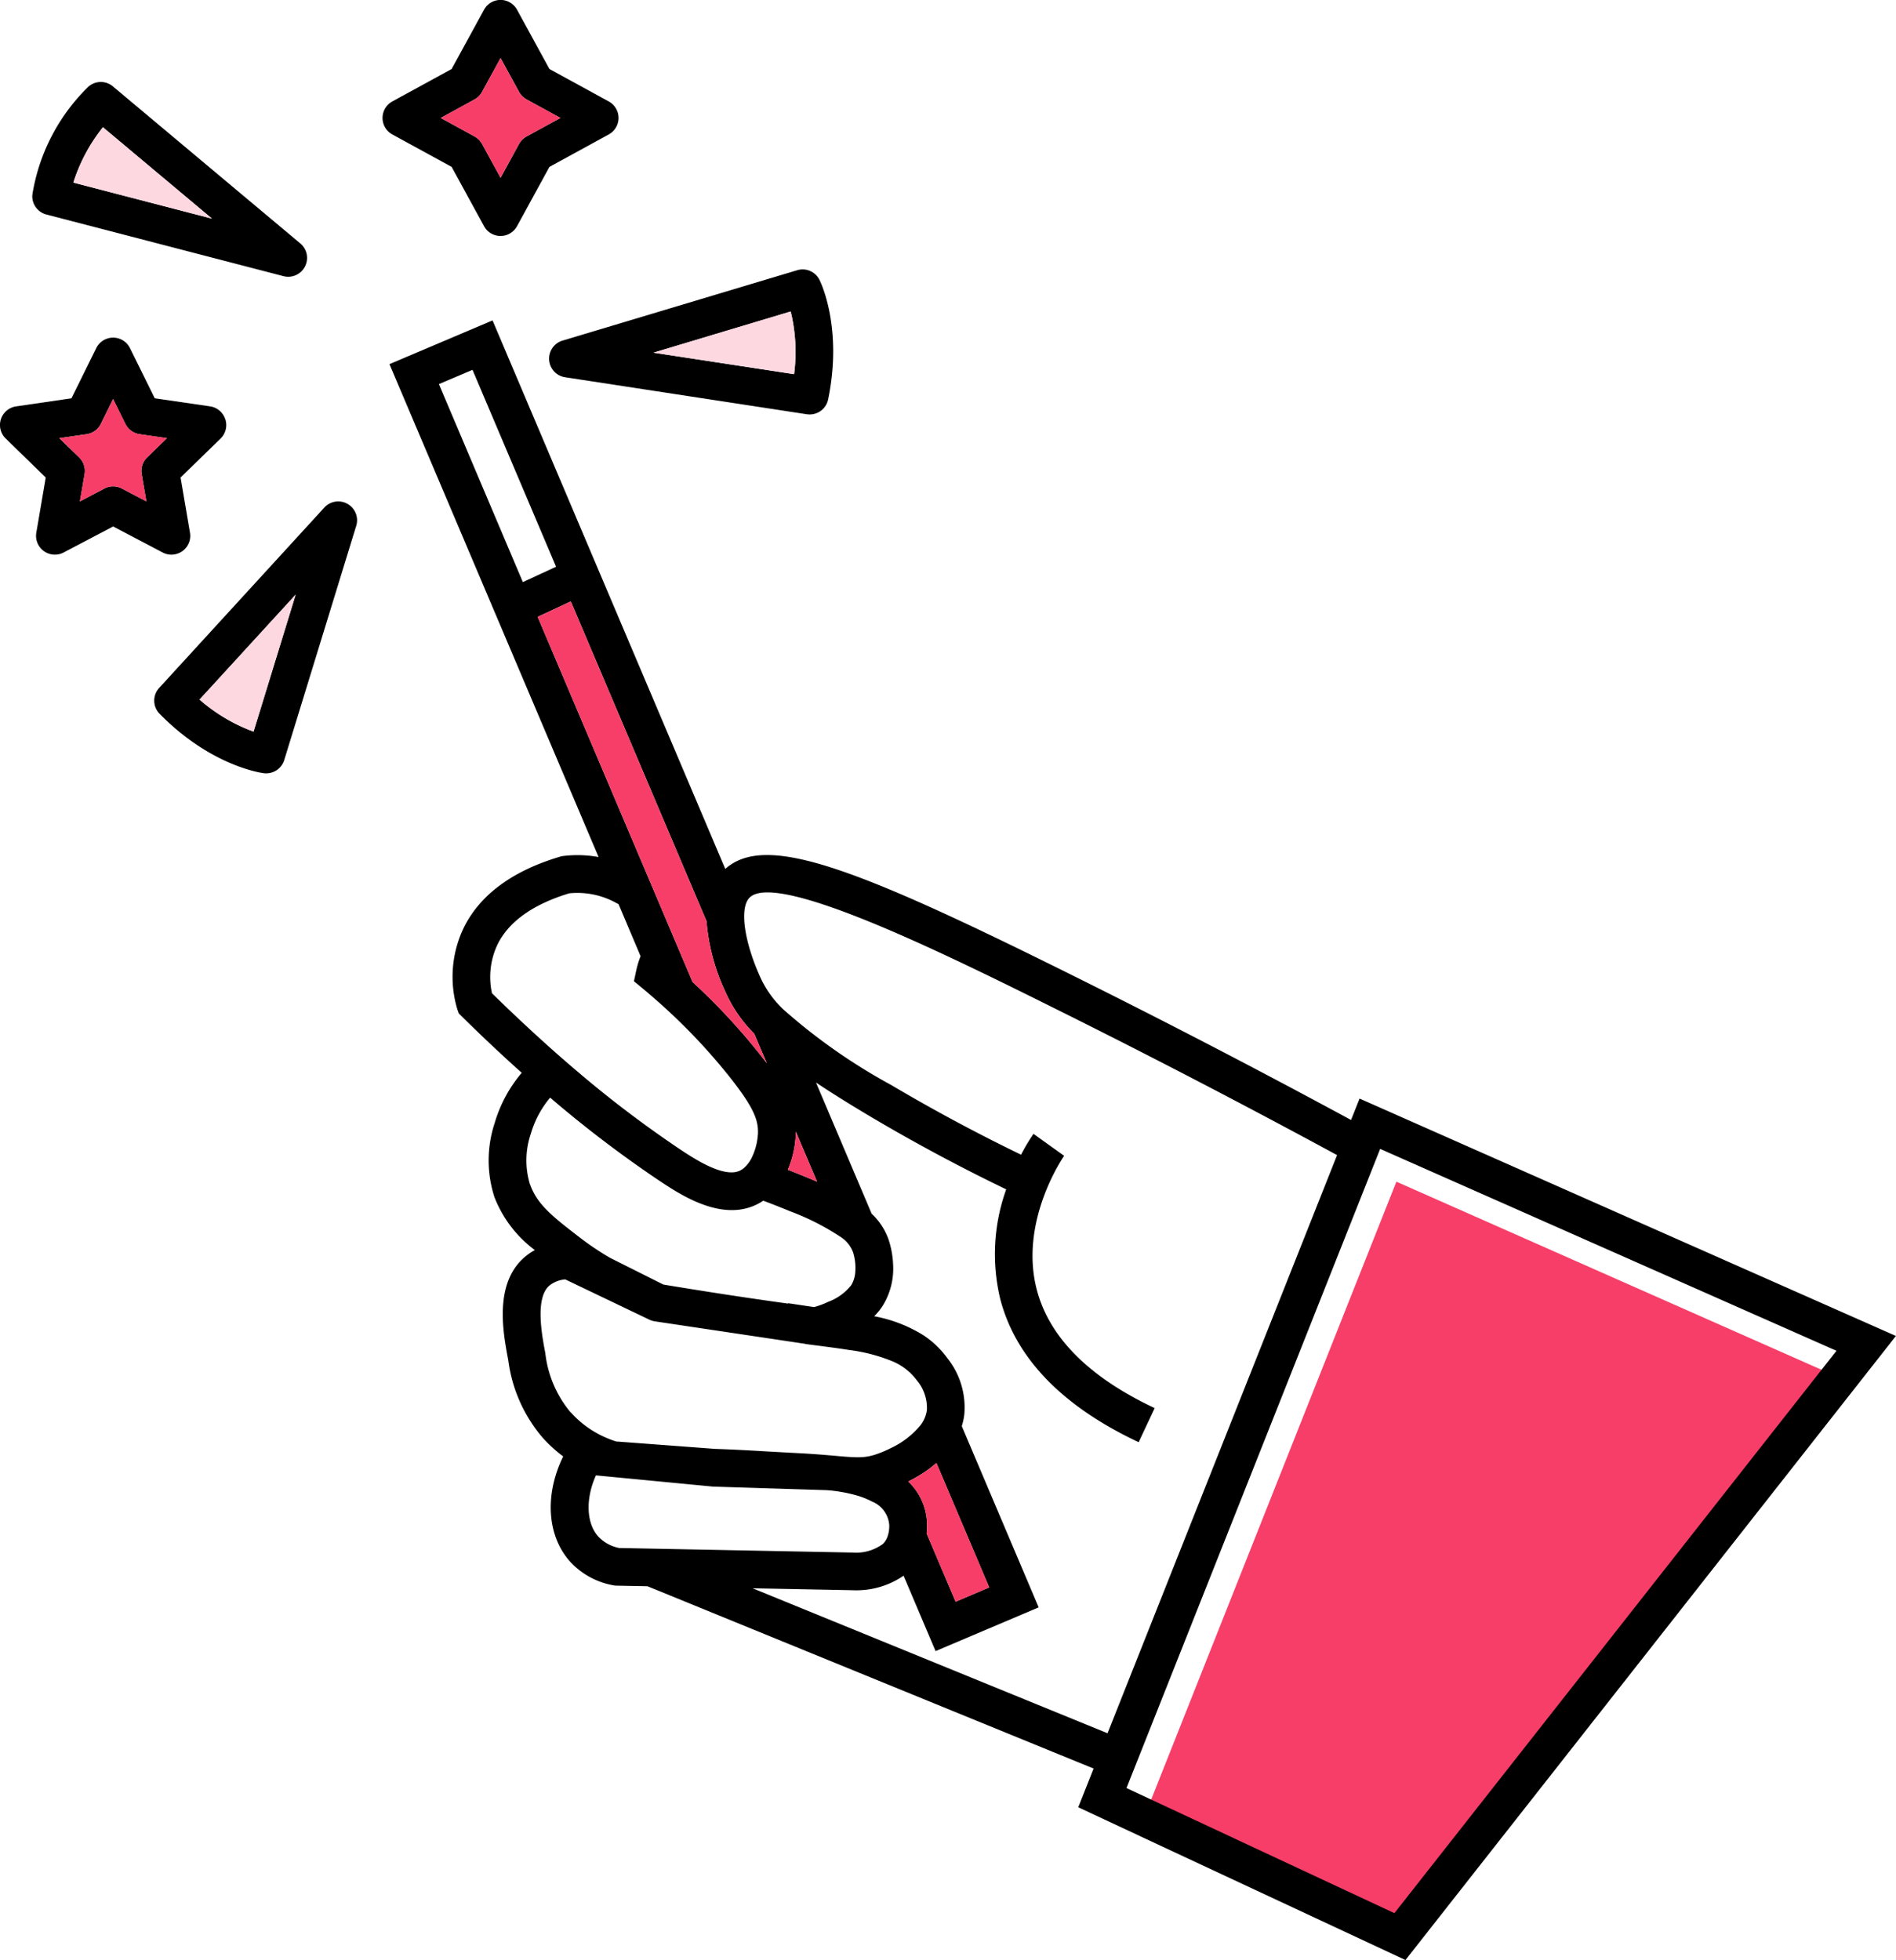
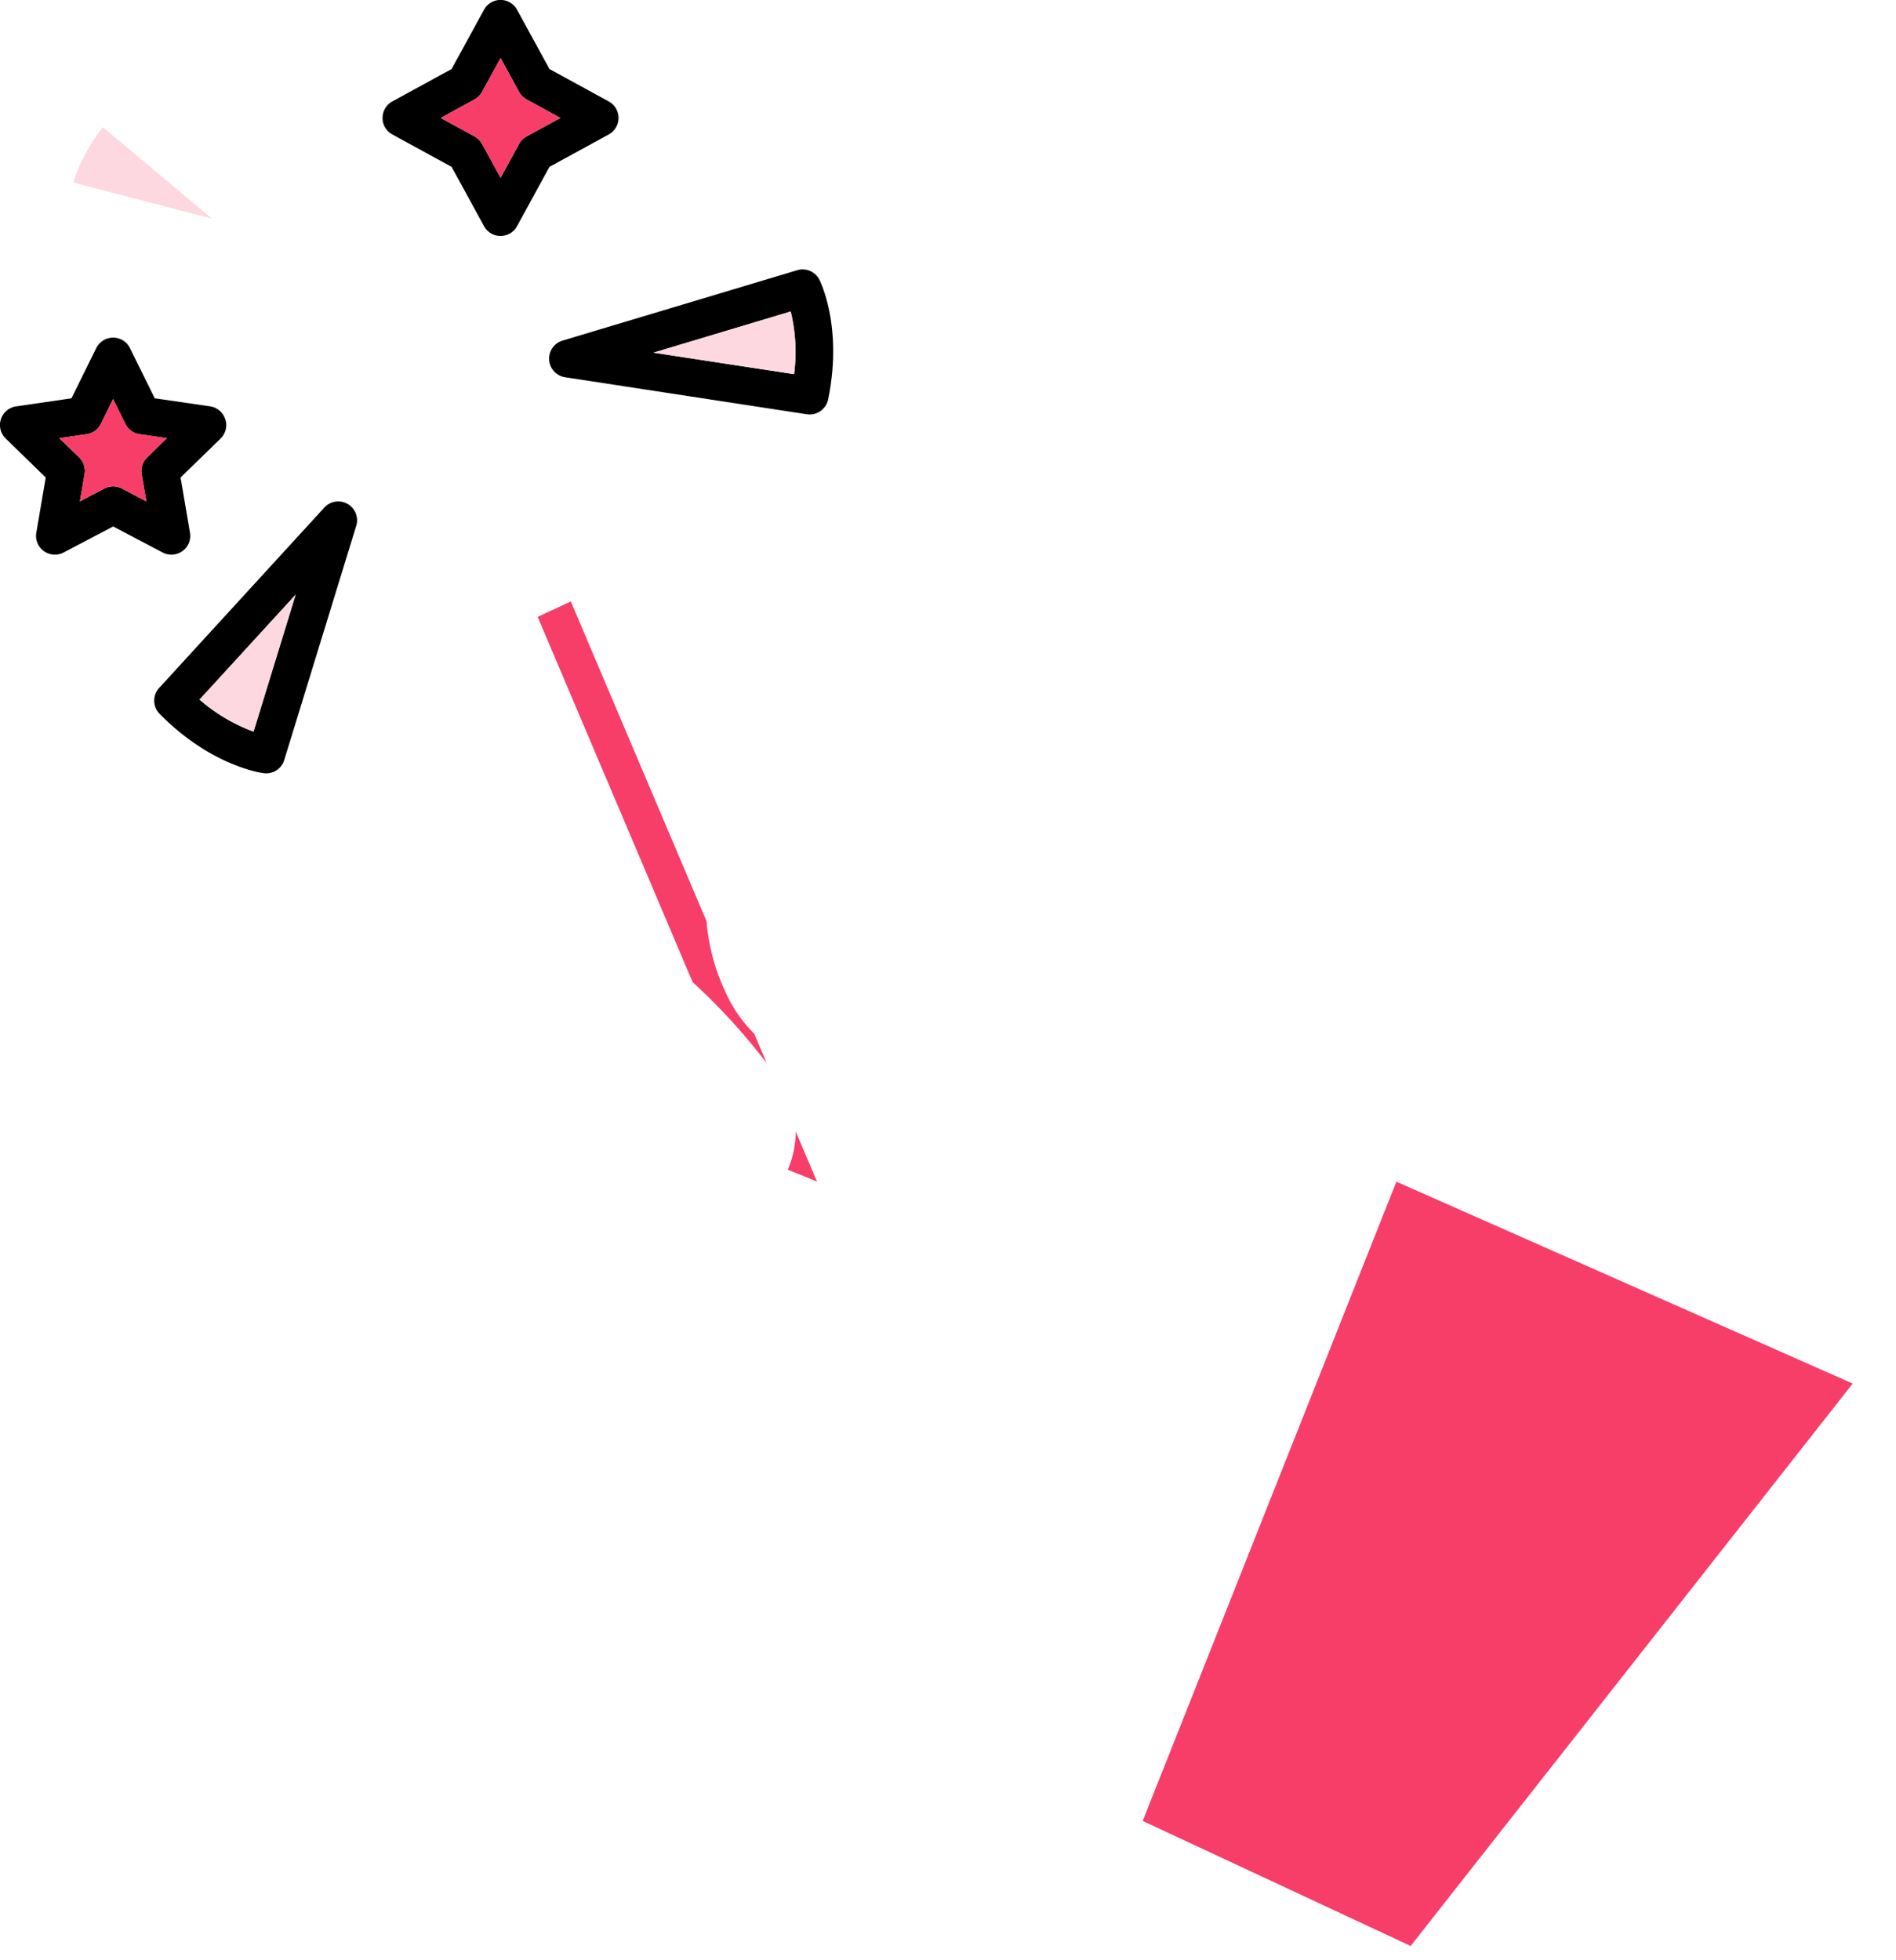
<svg xmlns="http://www.w3.org/2000/svg" width="141.107" height="145.849" viewBox="0 0 141.107 145.849">
  <g id="Illo-Magic" transform="translate(-0.004)">
    <g id="Group_7426" data-name="Group 7426" transform="translate(0.004 0)">
      <path id="Path_22169" data-name="Path 22169" d="M356.04,328.513l-32.9,41.85-19.94-9.307,18.608-46.882.272-.684Z" transform="translate(-218.155 -225.558)" fill="#f63e68" />
      <g id="Group_7421" data-name="Group 7421" transform="translate(40.869 20.049)">
        <path id="Path_22170" data-name="Path 22170" d="M165.823,72.246a1.4,1.4,0,0,0-1.655-.71l-17.461,5.237A1.4,1.4,0,0,0,146.9,79.5l17.985,2.754a1.855,1.855,0,0,0,.213.014,1.4,1.4,0,0,0,1.374-1.119C167.576,75.8,165.9,72.389,165.823,72.246Zm-1.885,7.026-10.462-1.6,10.21-3.063A12.773,12.773,0,0,1,163.938,79.273Z" transform="translate(-145.708 -71.477)" />
        <path id="Path_22171" data-name="Path 22171" d="M183.862,87.3,173.4,85.7l10.21-3.063A12.773,12.773,0,0,1,183.862,87.3Z" transform="translate(-165.633 -79.509)" fill="#fdd8e1" />
      </g>
      <g id="Group_7422" data-name="Group 7422" transform="translate(11.48 37.312)">
        <path id="Path_22172" data-name="Path 22172" d="M55.322,133.21a1.4,1.4,0,0,0-1.731.269L41.3,146.9a1.4,1.4,0,0,0,.034,1.93c3.834,3.9,7.6,4.4,7.764,4.418q.084.008.168.008a1.4,1.4,0,0,0,1.341-.99l5.357-17.424A1.4,1.4,0,0,0,55.322,133.21Zm-7,16.942a12.788,12.788,0,0,1-4.017-2.384l7.15-7.806Z" transform="translate(-40.933 -133.023)" />
        <path id="Path_22173" data-name="Path 22173" d="M60.11,157.76l-3.133,10.19a12.788,12.788,0,0,1-4.017-2.384Z" transform="translate(-49.586 -150.821)" fill="#fdd8e1" />
      </g>
      <g id="Group_7423" data-name="Group 7423" transform="translate(2.402 6.102)">
-         <path id="Path_22174" data-name="Path 22174" d="M28.513,33.766,14.567,22.08a1.4,1.4,0,0,0-1.927.121A14.393,14.393,0,0,0,8.57,30.15a1.406,1.406,0,0,0,1.046,1.464L27.259,36.2a1.4,1.4,0,0,0,1.6-.715A1.4,1.4,0,0,0,28.513,33.766ZM11.625,29.238a12.745,12.745,0,0,1,2.2-4.118l8.112,6.8Z" transform="translate(-8.566 -21.753)" />
        <path id="Path_22175" data-name="Path 22175" d="M29.787,40.559,19.47,37.878a12.745,12.745,0,0,1,2.2-4.118Z" transform="translate(-16.411 -30.392)" fill="#fdd8e1" />
      </g>
      <g id="Group_7424" data-name="Group 7424" transform="translate(28.475)">
        <path id="Path_22176" data-name="Path 22176" d="M118.344,7.545l-4.407-2.409L111.528.729a1.4,1.4,0,0,0-2.463,0l-2.409,4.407-4.407,2.409a1.4,1.4,0,0,0,0,2.463l4.407,2.409,2.409,4.407a1.4,1.4,0,0,0,2.463,0l2.409-4.407,4.407-2.409a1.4,1.4,0,0,0,0-2.463Zm-6.112,2.609a1.406,1.406,0,0,0-.558.558L110.3,13.228l-1.377-2.516a1.406,1.406,0,0,0-.558-.558l-2.516-1.377L108.361,7.4a1.406,1.406,0,0,0,.558-.558L110.3,4.325l1.377,2.516a1.406,1.406,0,0,0,.558.558l2.516,1.377Z" transform="translate(-101.52 0)" />
        <path id="Path_22177" data-name="Path 22177" d="M125.843,19.871l-2.516,1.377a1.406,1.406,0,0,0-.558.558l-1.377,2.516-1.377-2.516a1.406,1.406,0,0,0-.558-.558l-2.516-1.377,2.516-1.377a1.406,1.406,0,0,0,.558-.558l1.377-2.516,1.377,2.516a1.406,1.406,0,0,0,.558.558Z" transform="translate(-112.615 -11.095)" fill="#f63e68" />
      </g>
      <g id="Group_7425" data-name="Group 7425" transform="translate(0 25.127)">
        <path id="Path_22178" data-name="Path 22178" d="M16.768,95.647a1.4,1.4,0,0,0-1.13-.956l-4.118-.6L9.68,90.363a1.4,1.4,0,0,0-2.516,0L5.321,94.093l-4.115.6a1.4,1.4,0,0,0-.777,2.393l2.979,2.9-.7,4.1a1.4,1.4,0,0,0,2.034,1.478l3.683-1.935,3.683,1.935a1.384,1.384,0,0,0,.654.163,1.419,1.419,0,0,0,.825-.269,1.4,1.4,0,0,0,.555-1.372l-.7-4.1,2.979-2.9a1.4,1.4,0,0,0,.353-1.436Zm-5.82,2.847a1.4,1.4,0,0,0-.4,1.24l.348,2.028-1.82-.956a1.384,1.384,0,0,0-.654-.163,1.365,1.365,0,0,0-.651.163l-1.82.956L6.3,99.734a1.4,1.4,0,0,0-.4-1.24L4.421,97.058l2.034-.295a1.406,1.406,0,0,0,1.057-.769l.909-1.843.912,1.843a1.4,1.4,0,0,0,1.055.769l2.034.295Z" transform="translate(-0.004 -89.58)" />
        <path id="Path_22179" data-name="Path 22179" d="M22.277,110.222a1.4,1.4,0,0,0-.4,1.24l.348,2.028-1.82-.956a1.384,1.384,0,0,0-.654-.163,1.365,1.365,0,0,0-.651.163l-1.82.956.348-2.028a1.4,1.4,0,0,0-.4-1.24l-1.473-1.436,2.034-.295a1.406,1.406,0,0,0,1.057-.769l.909-1.843.912,1.843a1.4,1.4,0,0,0,1.055.769l2.034.295Z" transform="translate(-11.333 -101.308)" fill="#f63e68" />
      </g>
-       <path id="Path_22180" data-name="Path 22180" d="M175.539,142.905l-.634,1.593c-6.917-3.745-13.938-7.388-20.894-10.841-16.142-8.025-22.678-10.516-25.679-7.84L111.012,85l-7.672,3.254,15.565,36.68a8.7,8.7,0,0,0-2.653-.076l-.112.017-.109.031c-3.487,1.038-5.879,2.78-7.108,5.178a8.416,8.416,0,0,0-.533,6.174l.107.309.233.23q2.243,2.213,4.454,4.191a10.254,10.254,0,0,0-2.02,3.756,8.87,8.87,0,0,0-.011,5.495,8.962,8.962,0,0,0,3.007,3.941,4.334,4.334,0,0,0-.589.384c-2.5,1.935-1.784,5.719-1.4,7.75l.014.079a11.036,11.036,0,0,0,2.541,5.73,10.344,10.344,0,0,0,1.543,1.411c-1.4,2.858-1.212,5.938.555,7.874a5.764,5.764,0,0,0,3.142,1.711,1.323,1.323,0,0,0,.258.031l2.32.045h0l33.2,13.565-1.142,2.883,24.353,11.366,36.5-46.439ZM107.02,89.74l2.5-1.063,6.219,14.653-2.471,1.144Zm7.349,17.318,2.468-1.147,10.1,23.792a15.2,15.2,0,0,0,1.4,5.248,10.244,10.244,0,0,0,2.154,3.13l.934,2.2c-.2-.269-.424-.55-.654-.839a46.444,46.444,0,0,0-4.869-5.206l-.827-1.944-2.53-5.969Zm-3.4,28.007a5.646,5.646,0,0,1,.449-3.7c.856-1.666,2.639-2.923,5.3-3.733a5.98,5.98,0,0,1,3.47.7,1.508,1.508,0,0,0,.2.1h0l1.588,3.753.053.123a6.938,6.938,0,0,0-.317,1.035l-.177.83.654.541c.466.387.92.783,1.36,1.175.079.07.154.137.23.208a44.327,44.327,0,0,1,4.8,5.1c.222.278.421.533.6.774,1.341,1.787,1.6,2.628,1.588,3.458a1.932,1.932,0,0,1-.017.25,4.553,4.553,0,0,1-.4,1.523,2.547,2.547,0,0,1-.6.844,1.56,1.56,0,0,1-.339.227c-.031.014-.062.028-.093.039a1.4,1.4,0,0,1-.468.084c-1.248.042-3.038-1.15-3.963-1.767a83.76,83.76,0,0,1-7.52-5.705h0q-1.039-.879-2.092-1.82Q113.146,137.2,110.967,135.066ZM113.8,149.3a6.134,6.134,0,0,1,.062-3.781,7.417,7.417,0,0,1,1.436-2.684,87.329,87.329,0,0,0,8.047,6.129c1.259.841,3.36,2.241,5.472,2.241a4.293,4.293,0,0,0,1.172-.157,4,4,0,0,0,1.17-.544c.74.278,1.4.539,1.977.78a18.5,18.5,0,0,1,3.77,1.91,2.321,2.321,0,0,1,.94,1.158,3.88,3.88,0,0,1,.163,1.445,2.134,2.134,0,0,1-.306,1h0a3.926,3.926,0,0,1-1.7,1.229l-.222.1a5.879,5.879,0,0,1-.841.295l-1.938-.289.011.031c-3.021-.418-6.134-.895-9.29-1.419h0l-3.977-1.994a20.836,20.836,0,0,1-2.233-1.5c-1.977-1.523-3.172-2.44-3.705-3.947Zm19.189-1.1a7.42,7.42,0,0,0,.592-2.71c0-.042,0-.087,0-.129l1.582,3.728C134.514,148.81,133.793,148.515,132.986,148.2Zm-16.168,18.055a8.322,8.322,0,0,1-1.879-4.384l-.014-.079c-.252-1.341-.777-4.129.365-5.012a2.246,2.246,0,0,1,1.125-.421l6.2,2.968.065.031a1.393,1.393,0,0,0,.376.118l.149.025h.006l11.066,1.655.006.011.53.07.415.053c.827.109,1.59.208,2.292.32a12.663,12.663,0,0,1,3.329.878,4.367,4.367,0,0,1,1.739,1.386,3.177,3.177,0,0,1,.746,2.21,2.374,2.374,0,0,1-.48,1.133,6.358,6.358,0,0,1-2.23,1.711,7.95,7.95,0,0,1-1.178.485,4,4,0,0,1-1.108.182h0c-.149.006-.306,0-.477-.006-.367-.014-.8-.05-1.346-.1-.715-.062-1.607-.14-2.766-.2-.707-.036-1.416-.076-2.123-.115-1.327-.079-2.7-.157-4.039-.2h-.014l-7.371-.553c-.18-.059-.373-.126-.575-.21a7.479,7.479,0,0,1-2.8-1.961Zm25.127,5.147a11.063,11.063,0,0,0,1.043-.592,8.6,8.6,0,0,0,1.055-.788l3.93,9.259-2.5,1.063-2.157-5.074v-.006a5.328,5.328,0,0,0,.028-.712,4.466,4.466,0,0,0-1.394-3.15Zm-21.531,4.942a2.917,2.917,0,0,1-1.52-.83c-.917-1-.971-2.836-.191-4.569l.272.025h0l8.384.805h.028a.221.221,0,0,0,.062.006l8.429.264a11.034,11.034,0,0,1,2.1.356h0a6.063,6.063,0,0,1,1.276.491,2.053,2.053,0,0,1,1.276,1.719,2.33,2.33,0,0,1-.146.942,1.366,1.366,0,0,1-.325.494,3.356,3.356,0,0,1-2.236.64h-.073l-17.34-.339Zm9.924,3,7.327.143c.067,0,.182.008.328.008a6.192,6.192,0,0,0,3.607-1.085l2.381,5.61,7.672-3.254-5.722-13.486a4.467,4.467,0,0,0,.188-.875,5.878,5.878,0,0,0-1.265-4.188,6.875,6.875,0,0,0-1.8-1.714,10.583,10.583,0,0,0-3.641-1.4,4.548,4.548,0,0,0,.645-.8,5.244,5.244,0,0,0,.76-3.077,6.7,6.7,0,0,0-.328-1.806,4.8,4.8,0,0,0-1.265-1.944l-4.143-9.764c1.167.78,2.541,1.638,4.165,2.6,3.212,1.9,6.569,3.7,9.991,5.349a14.241,14.241,0,0,0-.443,8.162c1.144,4.393,4.609,7.977,10.3,10.653l1.192-2.538c-4.889-2.3-7.84-5.259-8.771-8.8-1.332-5.071,1.927-9.82,2.034-9.972h0l-.614-.44-.527-.376-1.139-.819a13.726,13.726,0,0,0-.926,1.551c-3.31-1.6-6.558-3.346-9.666-5.186a43.185,43.185,0,0,1-8-5.6h0a7.625,7.625,0,0,1-1.778-2.5c-1.181-2.651-1.5-5.043-.788-5.817,1.952-2.112,14.908,4.328,22.65,8.174,7.026,3.492,14.12,7.175,21.1,10.959l-17.082,43.022-26.445-10.8Zm47.791,24.176-19.94-9.307L176.8,147.334l.272-.684,33.96,15.023Z" transform="translate(-74.355 -61.158)" />
-       <path id="Path_22181" data-name="Path 22181" d="M247,397.379l-2.5,1.063-2.157-5.074v-.006a5.33,5.33,0,0,0,.028-.712,4.466,4.466,0,0,0-1.394-3.15,11.066,11.066,0,0,0,1.043-.592,8.6,8.6,0,0,0,1.055-.788l3.93,9.259Z" transform="translate(-173.38 -279.254)" fill="#f63e68" />
      <path id="Path_22182" data-name="Path 22182" d="M178.545,395.083a2.329,2.329,0,0,1-.146.942,1.366,1.366,0,0,1-.325.494,3.356,3.356,0,0,1-2.236.64h-.073l-17.34-.339a2.916,2.916,0,0,1-1.52-.83c-.917-1-.971-2.836-.191-4.569l.272.025h0l8.384.805h.028a.22.22,0,0,0,.062.006l8.429.264a11.036,11.036,0,0,1,2.1.356h0a6.063,6.063,0,0,1,1.276.491,2.053,2.053,0,0,1,1.276,1.719Z" transform="translate(-112.366 -281.629)" fill="none" />
      <path id="Path_22183" data-name="Path 22183" d="M172.171,349.135a2.374,2.374,0,0,1-.48,1.133,6.358,6.358,0,0,1-2.23,1.711,7.95,7.95,0,0,1-1.178.485,4,4,0,0,1-1.108.182h0c-.18-.045-.356-.084-.525-.115l.048.109c-.367-.014-.8-.05-1.346-.1-.715-.062-1.607-.14-2.766-.2-.707-.036-1.417-.076-2.123-.115-1.327-.079-2.7-.157-4.039-.2h-.014l-7.371-.553c-.18-.059-.373-.126-.575-.21a7.479,7.479,0,0,1-2.8-1.961,8.322,8.322,0,0,1-1.879-4.384l-.014-.079c-.252-1.341-.777-4.129.365-5.012a2.246,2.246,0,0,1,1.125-.421l6.2,2.968.064.031a1.393,1.393,0,0,0,.376.118c.008,0,.014.006.022.006l.126.02h.006c3.775.628,7.5,1.189,11.071,1.666l.53.07.415.053c.827.109,1.59.208,2.292.32a12.663,12.663,0,0,1,3.329.878,4.367,4.367,0,0,1,1.739,1.386A3.177,3.177,0,0,1,172.171,349.135Z" transform="translate(-103.193 -244.207)" fill="none" />
-       <path id="Path_22184" data-name="Path 22184" d="M164.113,304.144a2.133,2.133,0,0,1-.306,1h0a3.926,3.926,0,0,1-1.7,1.229l-.222.1a5.876,5.876,0,0,1-.841.295l-1.938-.289.011.031c-3.021-.418-6.134-.895-9.29-1.419h0l-3.977-1.994a20.835,20.835,0,0,1-2.233-1.5c-1.977-1.523-3.172-2.44-3.705-3.947a6.134,6.134,0,0,1,.062-3.781,7.417,7.417,0,0,1,1.436-2.684,87.328,87.328,0,0,0,8.047,6.129c1.259.841,3.36,2.241,5.472,2.241a4.3,4.3,0,0,0,1.172-.157,4,4,0,0,0,1.17-.544c.741.278,1.4.539,1.977.78a18.5,18.5,0,0,1,3.77,1.91,2.321,2.321,0,0,1,.94,1.158,3.88,3.88,0,0,1,.163,1.445Z" transform="translate(-100.462 -209.505)" fill="none" />
      <path id="Path_22185" data-name="Path 22185" d="M211.207,303.928c-.648-.28-1.369-.575-2.177-.889a7.419,7.419,0,0,0,.592-2.71c0-.042,0-.087,0-.129Z" transform="translate(-150.399 -215.995)" fill="#f63e68" />
      <path id="Path_22186" data-name="Path 22186" d="M241.581,256.347,224.5,299.37l-26.445-10.8,7.327.143c.067,0,.182.008.328.008a6.192,6.192,0,0,0,3.607-1.086l2.381,5.61,7.672-3.254L213.646,276.5a4.467,4.467,0,0,0,.188-.875,5.878,5.878,0,0,0-1.265-4.188,6.875,6.875,0,0,0-1.8-1.714,10.584,10.584,0,0,0-3.641-1.4,4.545,4.545,0,0,0,.645-.8,5.244,5.244,0,0,0,.76-3.077,6.7,6.7,0,0,0-.328-1.806,4.8,4.8,0,0,0-1.265-1.944l-4.143-9.764c1.167.78,2.541,1.638,4.165,2.6,3.212,1.9,6.569,3.7,9.991,5.349a14.241,14.241,0,0,0-.443,8.162c1.144,4.393,4.609,7.977,10.3,10.653L228,275.169c-4.889-2.3-7.84-5.259-8.771-8.8-1.332-5.071,1.927-9.82,2.034-9.972h0l-.614-.44-.527-.376-1.139-.819a13.729,13.729,0,0,0-.926,1.551c-3.31-1.6-6.558-3.346-9.666-5.186a43.186,43.186,0,0,1-8-5.6h0a7.625,7.625,0,0,1-1.778-2.5c-1.181-2.651-1.5-5.043-.788-5.817,1.952-2.112,14.908,4.328,22.65,8.174,7.026,3.492,14.12,7.175,21.1,10.959Z" transform="translate(-142.071 -170.379)" fill="none" />
      <path id="Path_22187" data-name="Path 22187" d="M159.717,193.922c-.2-.269-.424-.55-.654-.839a46.443,46.443,0,0,0-4.869-5.206l-.827-1.944-2.53-5.969L142.66,160.7l2.468-1.147,10.1,23.792a15.2,15.2,0,0,0,1.4,5.248,10.244,10.244,0,0,0,2.154,3.13Z" transform="translate(-102.646 -114.797)" fill="#f63e68" />
-       <path id="Path_22188" data-name="Path 22188" d="M125.183,112.763l-2.471,1.144L116.46,99.173l2.5-1.063Z" transform="translate(-83.795 -70.591)" fill="none" />
      <path id="Path_22189" data-name="Path 22189" d="M150.01,254.7a1.929,1.929,0,0,1-.017.25,4.552,4.552,0,0,1-.4,1.523,2.547,2.547,0,0,1-.6.844,1.56,1.56,0,0,1-.339.227c-.031.014-.062.028-.093.039a1.4,1.4,0,0,1-.468.084c-1.248.042-3.038-1.15-3.963-1.767a83.765,83.765,0,0,1-7.52-5.705h0q-1.039-.879-2.092-1.82-2.137-1.9-4.317-4.039a5.646,5.646,0,0,1,.449-3.7c.856-1.666,2.639-2.923,5.3-3.733a5.98,5.98,0,0,1,3.47.7,1.5,1.5,0,0,0,.2.1h0l1.588,3.753.053.123a6.938,6.938,0,0,0-.317,1.035l-.177.83.654.541c.466.387.92.783,1.36,1.175.079.07.154.137.23.208a44.324,44.324,0,0,1,4.8,5.1c.222.278.421.533.6.774C149.763,253.03,150.027,253.872,150.01,254.7Z" transform="translate(-93.592 -170.43)" fill="none" />
    </g>
  </g>
</svg>